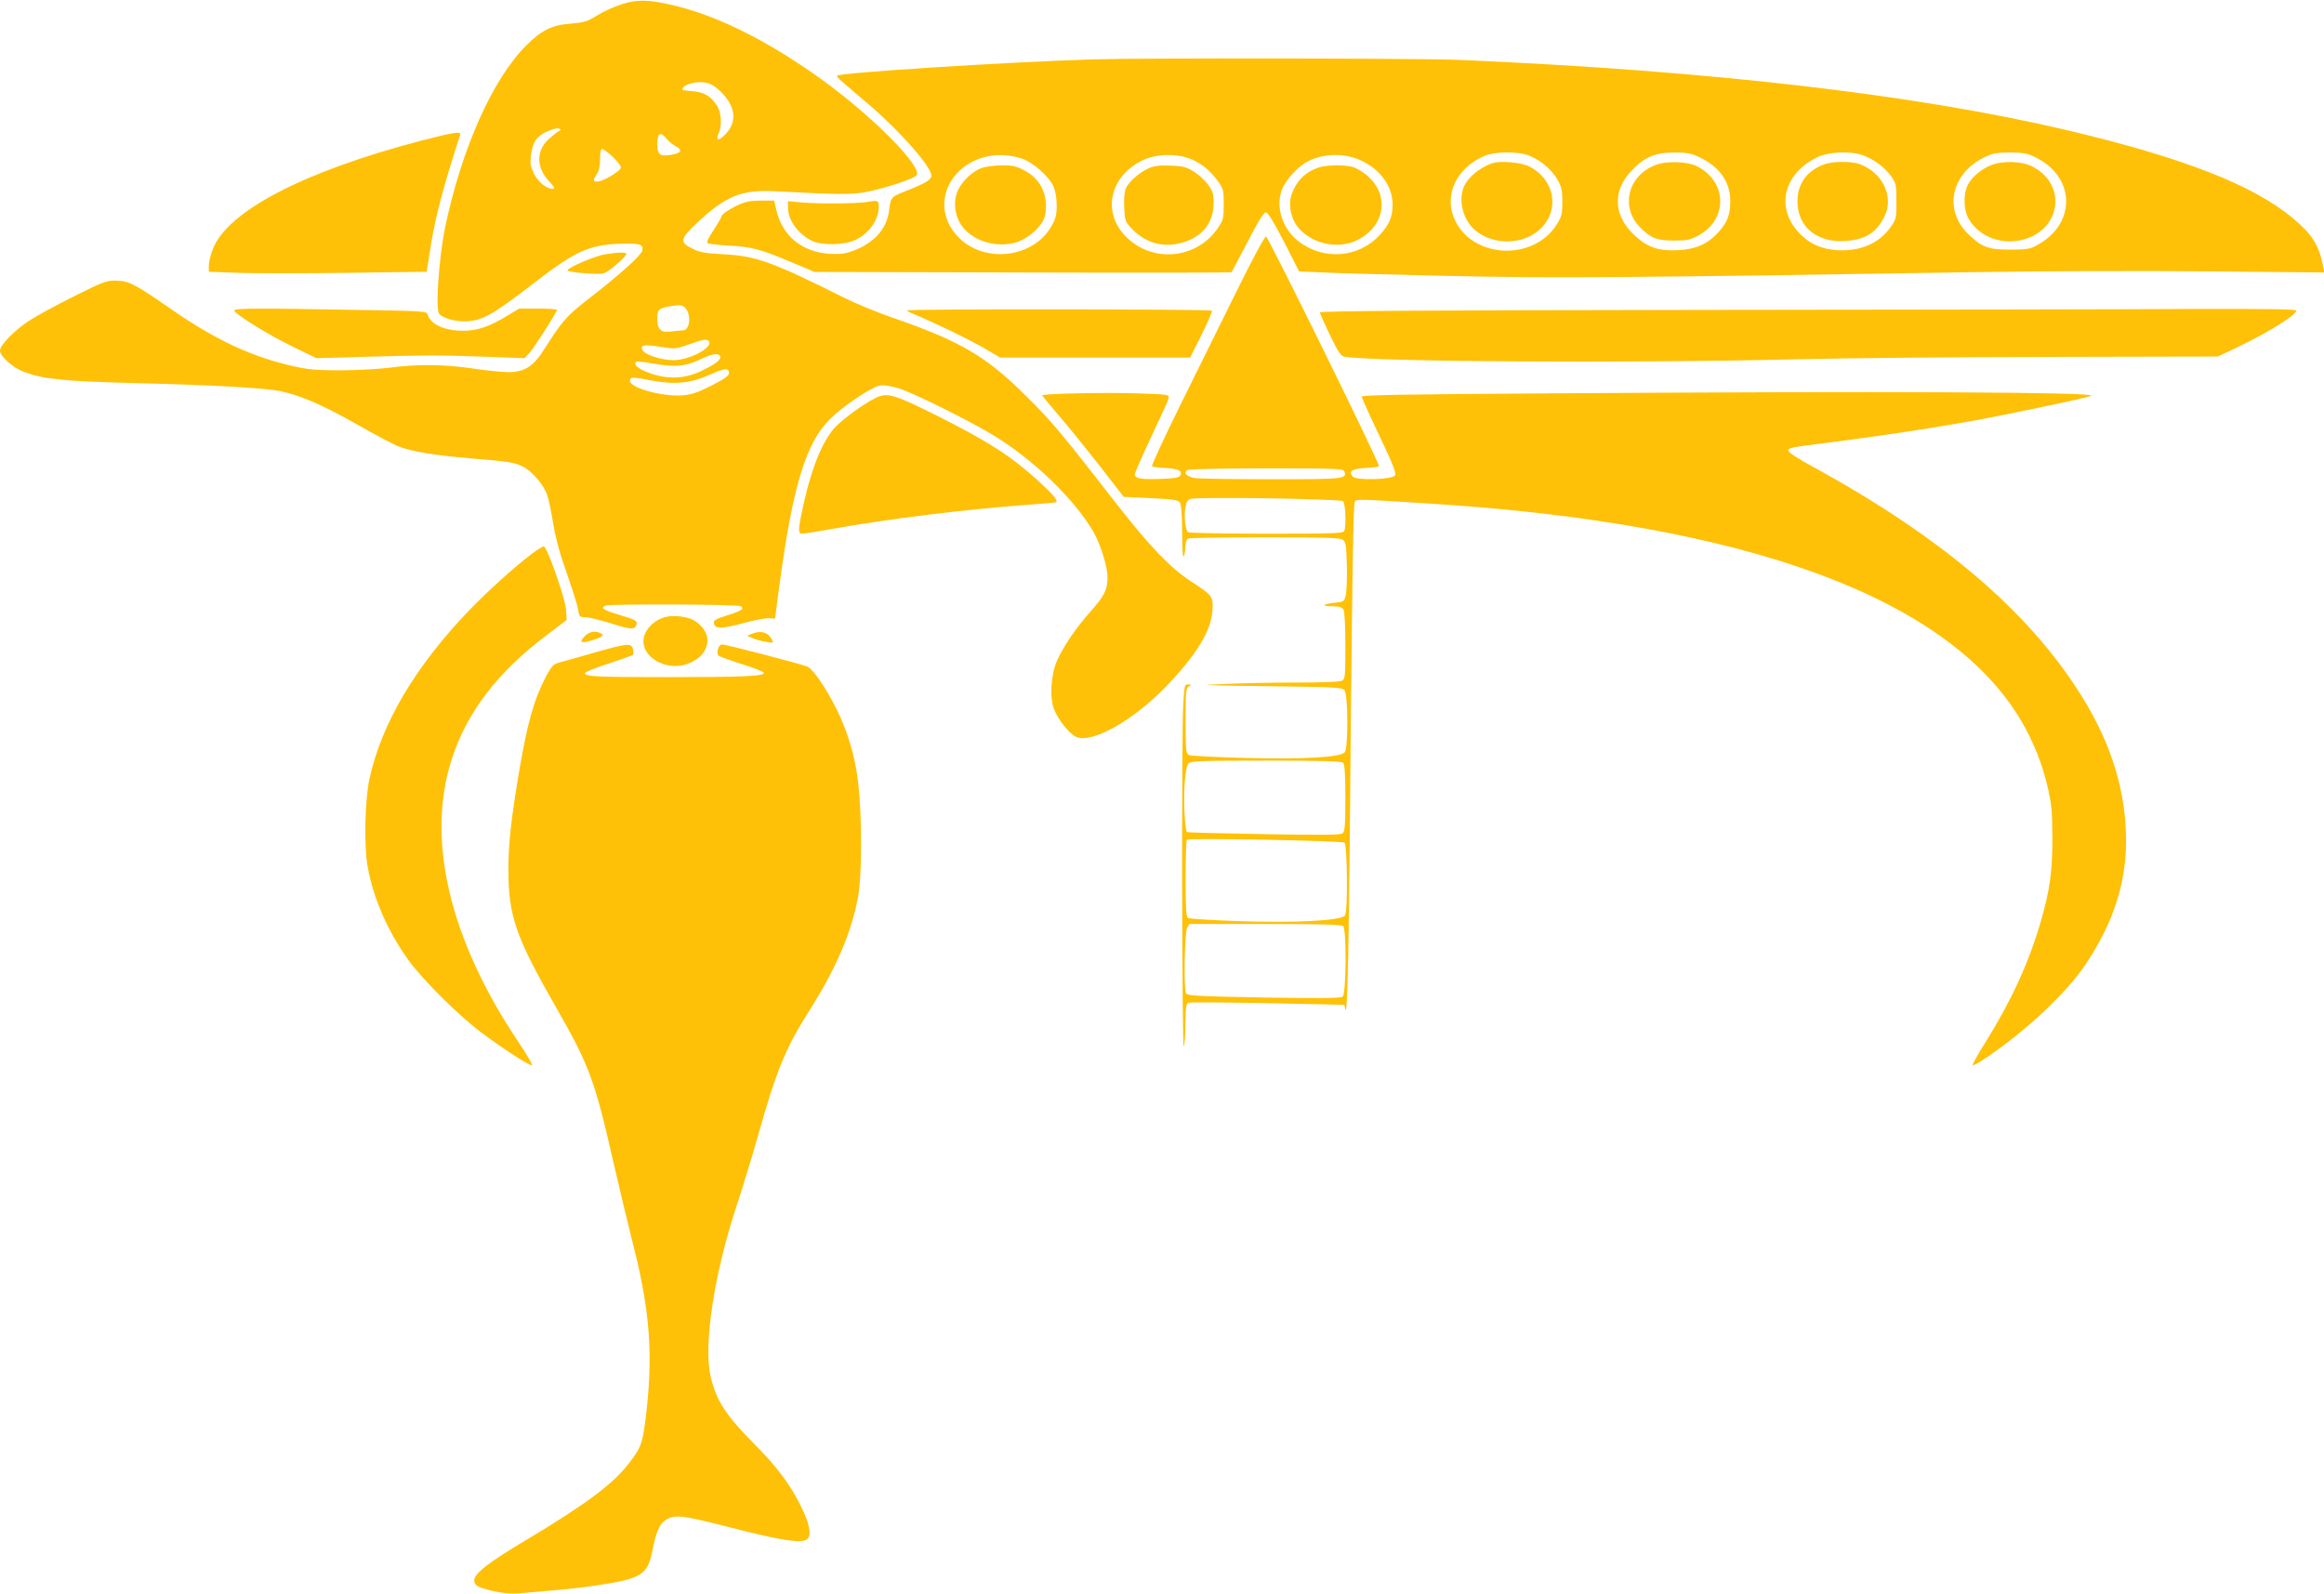
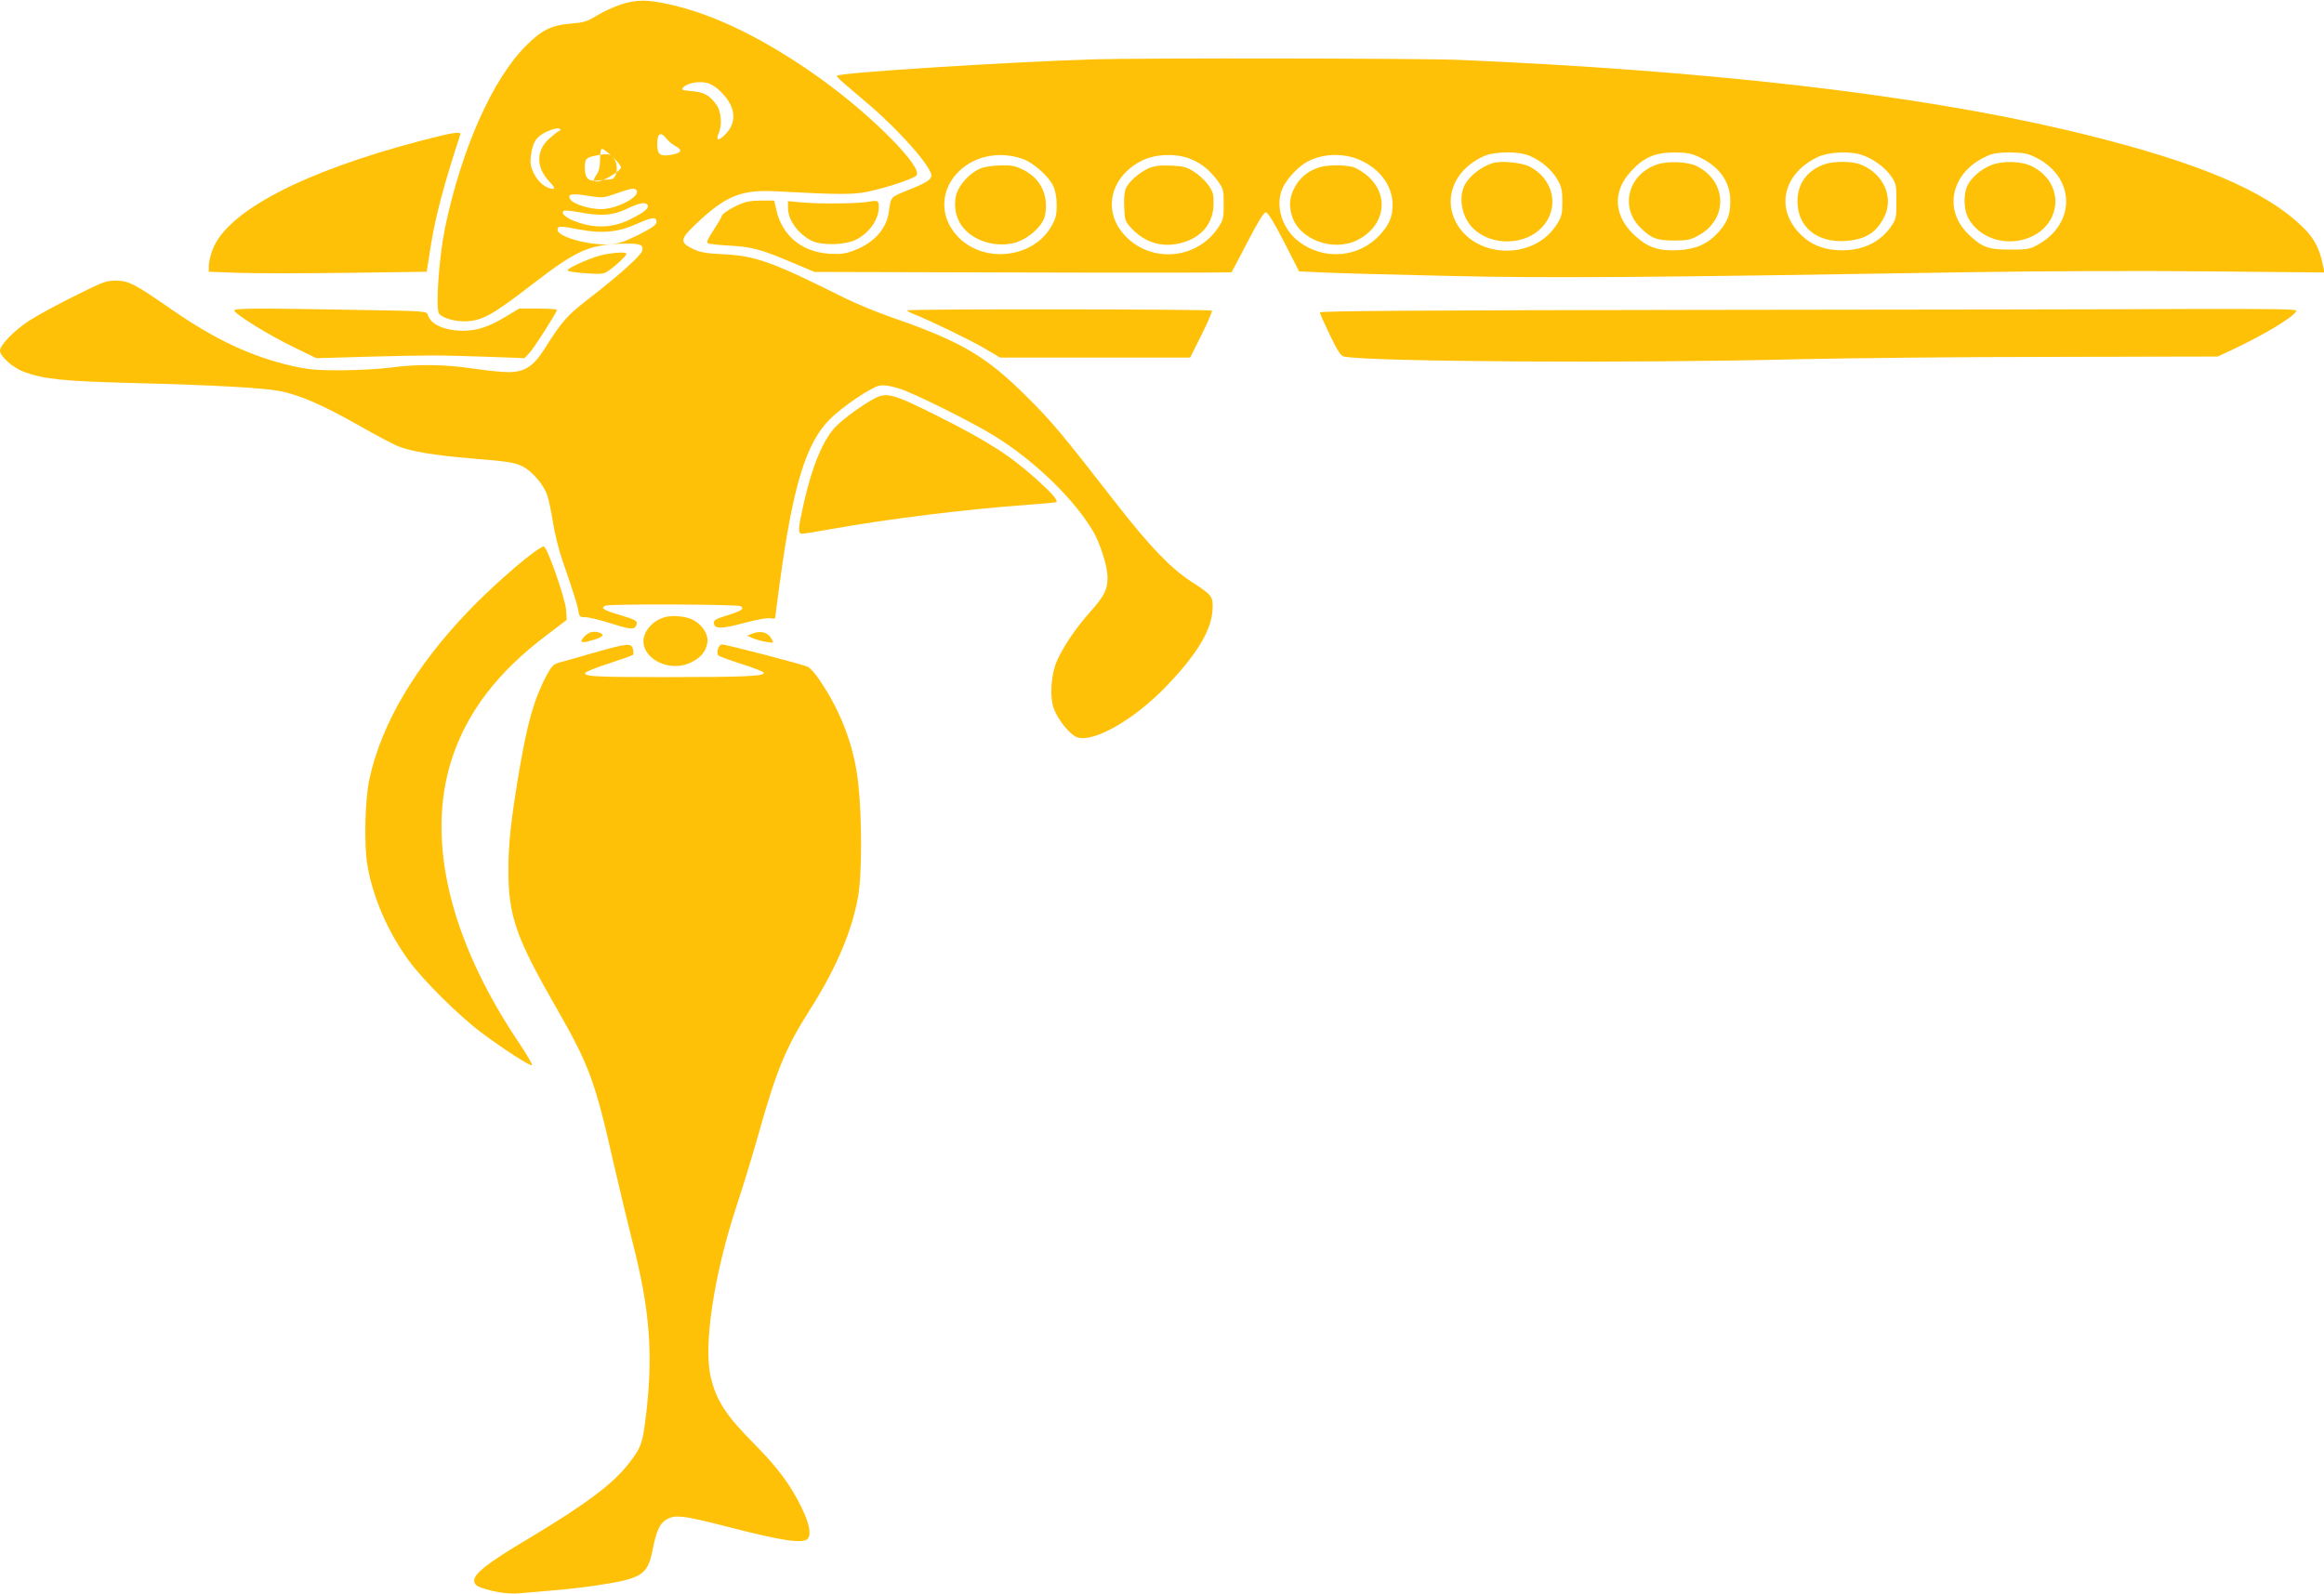
<svg xmlns="http://www.w3.org/2000/svg" version="1.0" width="1280pt" height="878pt" viewBox="0 0 1280 878" preserveAspectRatio="xMidYMid meet">
  <g transform="translate(0,878) scale(0.1,-0.1)" fill="#ffc107" stroke="none">
-     <path d="M3422 8756 c-41 -13 -101 -41 -135 -62 -53 -33 -72 -38 -142 -44 -106 -8 -162 -36 -246 -120 -186 -184 -357 -570 -448 -1005 -33 -164 -53 -441 -33 -472 14 -22 80 -43 135 -43 100 0 152 29 387 210 228 176 302 210 470 217 115 4 136 -2 127 -39 -7 -26 -129 -136 -300 -268 -117 -91 -141 -119 -237 -270 -61 -98 -111 -130 -199 -130 -36 0 -124 9 -196 20 -154 23 -310 25 -455 5 -58 -8 -179 -14 -270 -15 -138 0 -182 4 -270 24 -224 51 -423 144 -660 308 -209 145 -240 161 -311 162 -53 1 -71 -6 -231 -86 -95 -47 -207 -108 -248 -135 -81 -53 -160 -134 -160 -164 0 -32 71 -95 133 -118 110 -40 215 -51 602 -61 466 -12 719 -27 811 -45 112 -24 231 -76 424 -185 98 -56 200 -110 227 -120 75 -28 195 -48 395 -65 217 -18 242 -22 289 -46 50 -25 115 -101 133 -157 9 -26 23 -94 32 -152 9 -58 32 -150 51 -205 66 -192 81 -240 88 -277 5 -35 9 -38 39 -38 18 0 81 -15 141 -34 110 -35 129 -36 140 -9 8 23 0 28 -97 57 -87 26 -103 38 -72 50 25 10 727 7 743 -3 23 -14 6 -26 -74 -51 -65 -20 -75 -27 -73 -44 5 -32 44 -31 173 4 68 18 125 28 140 24 14 -3 25 -2 25 4 0 5 11 92 25 193 72 532 144 768 275 899 68 69 228 177 275 186 23 4 58 -1 107 -16 76 -23 400 -184 523 -260 222 -136 445 -353 548 -531 39 -69 77 -191 77 -249 0 -69 -17 -102 -95 -190 -79 -89 -145 -186 -182 -267 -35 -77 -43 -203 -18 -269 23 -60 86 -138 124 -154 88 -36 316 93 496 281 166 173 246 305 253 416 5 77 1 83 -118 160 -114 75 -225 190 -410 427 -308 396 -356 453 -495 591 -222 222 -363 305 -742 436 -78 27 -195 75 -260 107 -395 198 -490 232 -663 241 -101 5 -134 11 -172 29 -76 37 -74 54 18 141 162 153 248 188 441 177 337 -18 419 -19 502 -2 97 20 250 70 268 89 42 41 -243 330 -528 534 -299 214 -582 354 -829 408 -123 28 -185 28 -268 1z m485 -437 c38 -14 90 -65 114 -111 33 -65 21 -125 -35 -177 -31 -29 -44 -22 -28 14 20 44 15 118 -10 155 -37 54 -71 73 -138 78 -50 4 -58 7 -49 18 24 29 100 41 146 23z m-832 -263 c-11 -6 -36 -27 -57 -46 -65 -64 -64 -152 4 -226 32 -35 37 -44 22 -44 -35 0 -81 38 -104 85 -18 38 -21 56 -16 97 10 76 30 106 88 133 28 13 58 21 66 17 14 -5 13 -7 -3 -16z m597 -41 c11 -14 33 -32 50 -41 40 -21 31 -37 -26 -47 -61 -10 -76 2 -76 58 0 62 18 73 52 30z m-298 -98 c25 -24 46 -51 46 -59 0 -19 -98 -78 -129 -78 -26 0 -26 8 -4 40 12 17 18 44 18 83 0 36 4 57 11 57 6 0 32 -19 58 -43z m399 -832 c36 -36 28 -125 -12 -125 -10 0 -38 -3 -63 -6 -58 -8 -78 10 -78 71 0 48 7 55 60 66 57 11 78 10 93 -6z m132 -186 c22 -34 -109 -103 -195 -103 -67 0 -156 29 -171 55 -15 29 9 33 101 18 76 -12 82 -12 152 13 83 29 104 33 113 17z m60 -79 c11 -18 -15 -40 -89 -77 -95 -49 -188 -55 -290 -21 -66 22 -99 48 -83 64 4 4 42 1 85 -7 123 -23 186 -18 262 18 68 33 104 40 115 23z m50 -95 c0 -15 -24 -32 -98 -70 -81 -40 -110 -50 -164 -53 -108 -7 -283 42 -283 79 0 23 9 24 119 3 126 -24 216 -15 316 30 87 39 110 41 110 11z" />
+     <path d="M3422 8756 c-41 -13 -101 -41 -135 -62 -53 -33 -72 -38 -142 -44 -106 -8 -162 -36 -246 -120 -186 -184 -357 -570 -448 -1005 -33 -164 -53 -441 -33 -472 14 -22 80 -43 135 -43 100 0 152 29 387 210 228 176 302 210 470 217 115 4 136 -2 127 -39 -7 -26 -129 -136 -300 -268 -117 -91 -141 -119 -237 -270 -61 -98 -111 -130 -199 -130 -36 0 -124 9 -196 20 -154 23 -310 25 -455 5 -58 -8 -179 -14 -270 -15 -138 0 -182 4 -270 24 -224 51 -423 144 -660 308 -209 145 -240 161 -311 162 -53 1 -71 -6 -231 -86 -95 -47 -207 -108 -248 -135 -81 -53 -160 -134 -160 -164 0 -32 71 -95 133 -118 110 -40 215 -51 602 -61 466 -12 719 -27 811 -45 112 -24 231 -76 424 -185 98 -56 200 -110 227 -120 75 -28 195 -48 395 -65 217 -18 242 -22 289 -46 50 -25 115 -101 133 -157 9 -26 23 -94 32 -152 9 -58 32 -150 51 -205 66 -192 81 -240 88 -277 5 -35 9 -38 39 -38 18 0 81 -15 141 -34 110 -35 129 -36 140 -9 8 23 0 28 -97 57 -87 26 -103 38 -72 50 25 10 727 7 743 -3 23 -14 6 -26 -74 -51 -65 -20 -75 -27 -73 -44 5 -32 44 -31 173 4 68 18 125 28 140 24 14 -3 25 -2 25 4 0 5 11 92 25 193 72 532 144 768 275 899 68 69 228 177 275 186 23 4 58 -1 107 -16 76 -23 400 -184 523 -260 222 -136 445 -353 548 -531 39 -69 77 -191 77 -249 0 -69 -17 -102 -95 -190 -79 -89 -145 -186 -182 -267 -35 -77 -43 -203 -18 -269 23 -60 86 -138 124 -154 88 -36 316 93 496 281 166 173 246 305 253 416 5 77 1 83 -118 160 -114 75 -225 190 -410 427 -308 396 -356 453 -495 591 -222 222 -363 305 -742 436 -78 27 -195 75 -260 107 -395 198 -490 232 -663 241 -101 5 -134 11 -172 29 -76 37 -74 54 18 141 162 153 248 188 441 177 337 -18 419 -19 502 -2 97 20 250 70 268 89 42 41 -243 330 -528 534 -299 214 -582 354 -829 408 -123 28 -185 28 -268 1z m485 -437 c38 -14 90 -65 114 -111 33 -65 21 -125 -35 -177 -31 -29 -44 -22 -28 14 20 44 15 118 -10 155 -37 54 -71 73 -138 78 -50 4 -58 7 -49 18 24 29 100 41 146 23z m-832 -263 c-11 -6 -36 -27 -57 -46 -65 -64 -64 -152 4 -226 32 -35 37 -44 22 -44 -35 0 -81 38 -104 85 -18 38 -21 56 -16 97 10 76 30 106 88 133 28 13 58 21 66 17 14 -5 13 -7 -3 -16z m597 -41 c11 -14 33 -32 50 -41 40 -21 31 -37 -26 -47 -61 -10 -76 2 -76 58 0 62 18 73 52 30z m-298 -98 c25 -24 46 -51 46 -59 0 -19 -98 -78 -129 -78 -26 0 -26 8 -4 40 12 17 18 44 18 83 0 36 4 57 11 57 6 0 32 -19 58 -43z c36 -36 28 -125 -12 -125 -10 0 -38 -3 -63 -6 -58 -8 -78 10 -78 71 0 48 7 55 60 66 57 11 78 10 93 -6z m132 -186 c22 -34 -109 -103 -195 -103 -67 0 -156 29 -171 55 -15 29 9 33 101 18 76 -12 82 -12 152 13 83 29 104 33 113 17z m60 -79 c11 -18 -15 -40 -89 -77 -95 -49 -188 -55 -290 -21 -66 22 -99 48 -83 64 4 4 42 1 85 -7 123 -23 186 -18 262 18 68 33 104 40 115 23z m50 -95 c0 -15 -24 -32 -98 -70 -81 -40 -110 -50 -164 -53 -108 -7 -283 42 -283 79 0 23 9 24 119 3 126 -24 216 -15 316 30 87 39 110 41 110 11z" />
    <path d="M6020 8453 c-479 -15 -1393 -73 -1410 -90 -3 -2 9 -17 26 -31 17 -15 88 -76 159 -136 165 -142 334 -335 335 -383 0 -22 -30 -41 -125 -79 -101 -40 -98 -36 -109 -119 -13 -96 -82 -173 -193 -215 -47 -18 -73 -21 -133 -18 -152 9 -262 99 -294 241 l-12 52 -75 0 c-65 -1 -86 -6 -142 -33 -37 -19 -69 -41 -72 -52 -3 -11 -25 -47 -47 -81 -29 -44 -38 -63 -29 -69 7 -4 61 -10 119 -13 124 -7 172 -20 342 -92 l126 -53 1146 -3 c631 -2 1149 -1 1151 1 2 3 42 78 88 167 58 112 89 163 101 163 11 0 42 -50 100 -162 l83 -163 135 -6 c74 -4 385 -12 690 -19 564 -13 1055 -9 2900 21 377 6 938 8 1294 4 l629 -6 -7 32 c-24 119 -60 177 -165 265 -222 186 -608 336 -1251 488 -835 196 -1967 327 -3340 386 -200 9 -1768 11 -2020 3z m2409 -533 c64 -29 118 -76 148 -128 23 -39 28 -58 28 -122 0 -68 -3 -82 -30 -125 -125 -202 -455 -192 -559 17 -67 134 -1 287 155 357 61 28 196 29 258 1z m927 -4 c114 -53 174 -137 174 -244 0 -75 -16 -116 -66 -172 -57 -63 -123 -93 -220 -98 -106 -6 -166 14 -235 76 -121 108 -131 244 -27 357 71 78 131 104 238 105 69 0 95 -5 136 -24z m903 9 c60 -21 123 -67 157 -116 27 -40 29 -48 29 -138 0 -92 -1 -98 -32 -142 -63 -90 -168 -135 -296 -127 -90 6 -159 39 -216 104 -123 140 -72 324 113 410 61 28 179 33 245 9z m940 -6 c233 -105 243 -371 18 -491 -36 -20 -57 -23 -147 -23 -120 0 -154 13 -229 85 -141 137 -93 342 100 429 33 16 65 21 129 21 64 0 96 -5 129 -21z m-5567 -14 c60 -21 145 -97 169 -150 12 -25 19 -64 19 -105 0 -54 -5 -74 -30 -118 -100 -173 -365 -205 -509 -61 -102 102 -107 246 -13 351 87 97 230 129 364 83z m934 -4 c58 -26 100 -62 142 -119 30 -42 32 -51 32 -128 0 -76 -2 -85 -32 -130 -116 -171 -359 -195 -505 -49 -133 133 -94 328 84 419 79 40 197 43 279 7z m928 -4 c109 -50 176 -143 176 -244 0 -68 -18 -110 -71 -168 -115 -125 -307 -141 -445 -36 -92 69 -132 197 -91 292 19 46 77 111 125 141 86 53 210 59 306 15z" />
    <path d="M8220 7881 c-71 -23 -139 -81 -159 -134 -29 -76 -2 -178 61 -233 102 -90 279 -84 370 13 100 105 67 266 -67 335 -43 23 -161 34 -205 19z" />
    <path d="M9130 7875 c-159 -51 -210 -230 -99 -345 61 -62 92 -75 189 -75 77 0 90 3 140 31 160 91 151 298 -17 380 -49 23 -154 28 -213 9z" />
    <path d="M10048 7875 c-96 -35 -148 -107 -148 -204 0 -143 110 -231 270 -218 107 9 165 46 209 134 54 109 -9 243 -137 289 -48 17 -147 16 -194 -1z" />
    <path d="M10966 7870 c-58 -23 -113 -72 -132 -117 -20 -46 -18 -127 5 -171 56 -108 194 -159 321 -117 196 65 218 303 35 397 -58 31 -165 34 -229 8z" />
    <path d="M5405 7854 c-48 -18 -100 -66 -127 -118 -29 -58 -22 -142 18 -198 59 -85 189 -125 298 -94 73 22 151 94 162 150 20 109 -22 199 -115 248 -44 23 -65 28 -125 27 -39 0 -89 -7 -111 -15z" />
    <path d="M6324 7852 c-54 -26 -109 -75 -124 -112 -7 -18 -11 -59 -8 -104 3 -72 5 -77 43 -117 74 -76 164 -103 264 -79 116 28 184 107 185 216 1 54 -3 68 -29 105 -17 24 -53 57 -80 74 -42 26 -59 30 -129 33 -63 2 -90 -2 -122 -16z" />
    <path d="M7259 7856 c-55 -19 -96 -53 -123 -99 -33 -58 -39 -103 -21 -164 39 -133 228 -203 362 -135 153 78 178 248 53 355 -24 20 -60 42 -79 47 -50 14 -149 12 -192 -4z" />
    <path d="M2319 8005 c-652 -171 -1069 -390 -1148 -600 -12 -31 -21 -71 -21 -89 l0 -33 163 -6 c89 -3 359 -3 599 0 l438 6 5 31 c3 17 12 74 20 126 26 158 75 340 160 598 7 20 -40 13 -216 -33z" />
    <path d="M4780 7668 c-58 -10 -270 -12 -366 -3 l-74 7 0 -36 c0 -68 54 -143 130 -182 54 -27 181 -25 243 5 74 36 127 111 127 180 0 37 -4 39 -60 29z" />
-     <path d="M6807 7168 c-85 -172 -225 -456 -312 -631 -86 -175 -154 -322 -150 -325 3 -4 37 -8 75 -10 72 -4 96 -17 80 -42 -7 -11 -35 -16 -105 -18 -110 -4 -145 2 -145 25 0 8 41 101 90 205 50 105 93 200 96 212 5 23 5 23 -167 29 -165 6 -529 -1 -529 -11 0 -2 41 -52 91 -110 50 -58 151 -183 225 -277 l133 -172 148 -7 c120 -6 150 -10 161 -23 8 -12 12 -63 13 -167 0 -94 4 -143 9 -131 5 11 9 36 9 56 1 24 7 39 17 43 9 3 199 6 423 6 336 0 411 -2 427 -14 17 -13 19 -29 22 -138 2 -68 -1 -141 -5 -163 -9 -39 -10 -40 -60 -45 -69 -7 -79 -20 -15 -20 40 0 53 -4 62 -19 6 -12 10 -95 10 -200 0 -168 -1 -181 -19 -191 -12 -6 -110 -10 -248 -10 -125 0 -307 -3 -403 -8 -159 -6 -138 -7 238 -12 395 -5 414 -6 428 -24 19 -27 20 -314 1 -339 -20 -29 -217 -40 -552 -32 -159 4 -298 11 -307 16 -16 9 -18 28 -18 189 0 160 2 180 18 189 15 9 15 10 -4 11 -20 0 -21 -7 -27 -112 -10 -170 -7 -1906 3 -1883 5 11 9 69 9 128 1 87 4 109 16 113 9 4 205 2 437 -2 l422 -9 6 -25 c12 -47 20 342 30 1565 8 842 14 1223 22 1232 12 14 4 15 428 -12 1736 -111 2845 -520 3243 -1197 65 -110 115 -235 144 -360 23 -98 26 -136 27 -283 0 -188 -13 -285 -65 -465 -64 -220 -159 -429 -302 -659 -43 -68 -75 -126 -72 -129 2 -3 31 12 62 33 220 145 455 364 561 524 150 224 221 442 222 676 0 257 -71 506 -216 753 -286 485 -773 908 -1511 1312 -73 39 -133 78 -133 86 0 18 7 19 245 49 244 31 544 76 765 116 199 36 640 128 658 139 38 20 -1124 26 -2996 13 -791 -5 -1022 -9 -1022 -18 0 -7 44 -104 97 -215 75 -157 94 -206 86 -219 -15 -23 -214 -29 -233 -6 -24 29 -5 42 69 47 38 2 73 6 76 10 8 8 -608 1261 -622 1265 -7 3 -81 -136 -166 -309z m597 -984 c16 -42 3 -44 -394 -44 -207 0 -398 3 -424 6 -49 7 -71 29 -45 45 8 5 204 9 435 9 380 0 422 -2 428 -16z m-7 -165 c13 -12 19 -132 7 -163 -5 -14 -52 -16 -428 -16 -231 0 -426 4 -432 8 -15 10 -23 79 -16 132 6 36 12 46 32 52 40 12 821 0 837 -13z m1 -1441 c8 -8 12 -66 12 -194 0 -150 -3 -184 -15 -194 -12 -10 -104 -11 -433 -5 -229 4 -420 9 -424 11 -12 8 -20 174 -13 269 4 63 12 101 22 110 12 13 77 15 427 15 307 0 415 -3 424 -12z m7 -440 c16 -15 19 -379 3 -401 -22 -29 -274 -42 -593 -31 -143 5 -266 13 -272 17 -10 6 -13 61 -13 216 0 114 3 211 7 215 11 11 856 -5 868 -16z m-7 -460 c19 -19 17 -372 -3 -388 -11 -9 -110 -10 -436 -5 -373 7 -421 10 -427 24 -13 30 -7 334 6 359 l13 22 417 0 c312 0 421 -3 430 -12z" />
    <path d="M3332 7379 c-54 -9 -194 -68 -206 -87 -4 -6 30 -12 94 -17 85 -6 104 -5 126 10 38 24 104 86 104 96 0 11 -46 10 -118 -2z" />
    <path d="M1290 7070 c0 -18 193 -138 325 -201 l127 -62 281 8 c348 9 380 9 649 0 l217 -8 28 30 c22 23 135 199 151 235 2 5 -44 8 -103 8 l-106 0 -73 -44 c-93 -56 -156 -77 -233 -78 -103 0 -181 34 -197 88 -6 20 -12 21 -398 27 -545 10 -668 9 -668 -3z" />
    <path d="M4995 7070 c3 -4 19 -13 37 -20 95 -38 304 -139 385 -186 l92 -54 523 0 523 0 63 126 c35 70 60 129 57 133 -9 8 -1685 10 -1680 1z" />
    <path d="M9378 7073 c-1566 -2 -2108 -6 -2108 -14 0 -7 25 -63 55 -125 42 -87 60 -115 77 -118 135 -29 1597 -38 2493 -15 264 6 894 13 1400 13 l920 2 85 40 c178 84 338 181 348 212 3 9 -117 11 -580 10 -320 -2 -1531 -4 -2690 -5z" />
    <path d="M4815 6584 c-65 -34 -162 -105 -209 -151 -69 -69 -131 -213 -177 -416 -34 -152 -36 -177 -11 -177 9 0 80 11 157 25 319 57 736 109 1094 135 80 6 147 12 149 14 10 10 -25 50 -106 123 -150 135 -268 210 -545 350 -250 125 -283 134 -352 97z" />
    <path d="M2934 5733 c-95 -71 -250 -211 -349 -314 -297 -309 -483 -623 -550 -929 -25 -115 -31 -364 -11 -479 31 -178 112 -363 227 -522 81 -111 279 -307 404 -400 121 -90 263 -182 275 -177 5 2 -30 62 -78 133 -375 561 -505 1107 -366 1546 82 261 255 488 526 691 l109 83 -3 55 c-5 65 -105 350 -123 350 -7 0 -34 -17 -61 -37z" />
    <path d="M3664 5381 c-47 -12 -89 -46 -109 -87 -57 -120 119 -231 255 -161 52 26 78 59 86 107 7 42 -24 94 -73 122 -36 22 -114 31 -159 19z" />
    <path d="M3220 5275 c-33 -35 -19 -41 45 -21 56 17 67 29 39 40 -31 12 -61 5 -84 -19z" />
    <path d="M4140 5288 l-25 -10 32 -14 c17 -7 51 -17 74 -20 40 -7 41 -6 30 14 -21 40 -62 51 -111 30z" />
    <path d="M3270 5184 c-85 -25 -171 -49 -191 -54 -30 -8 -41 -20 -68 -69 -69 -131 -105 -256 -151 -526 -45 -265 -60 -404 -60 -546 0 -254 41 -372 263 -759 182 -318 213 -400 316 -855 34 -148 80 -338 101 -422 102 -394 120 -642 74 -1002 -16 -124 -25 -148 -91 -233 -86 -112 -236 -224 -551 -413 -228 -135 -306 -197 -300 -236 2 -16 14 -27 38 -35 74 -25 149 -36 211 -31 35 3 118 10 184 16 66 5 170 17 230 26 259 38 291 58 318 191 20 104 39 148 71 169 51 34 89 30 361 -40 283 -73 400 -90 424 -61 20 24 9 83 -33 169 -59 123 -132 222 -257 348 -161 162 -214 243 -245 376 -40 172 18 559 140 931 36 109 90 285 120 392 102 363 152 486 285 695 146 230 232 431 267 625 22 120 22 436 1 626 -23 203 -93 390 -211 565 -23 35 -53 69 -67 76 -27 13 -449 123 -473 123 -18 0 -33 -47 -19 -61 5 -5 63 -26 128 -47 65 -20 120 -42 122 -48 6 -19 -112 -24 -528 -24 -397 0 -463 3 -456 23 2 6 60 30 130 52 70 23 130 44 133 48 4 3 4 18 0 32 -9 34 -29 32 -216 -21z" />
  </g>
</svg>